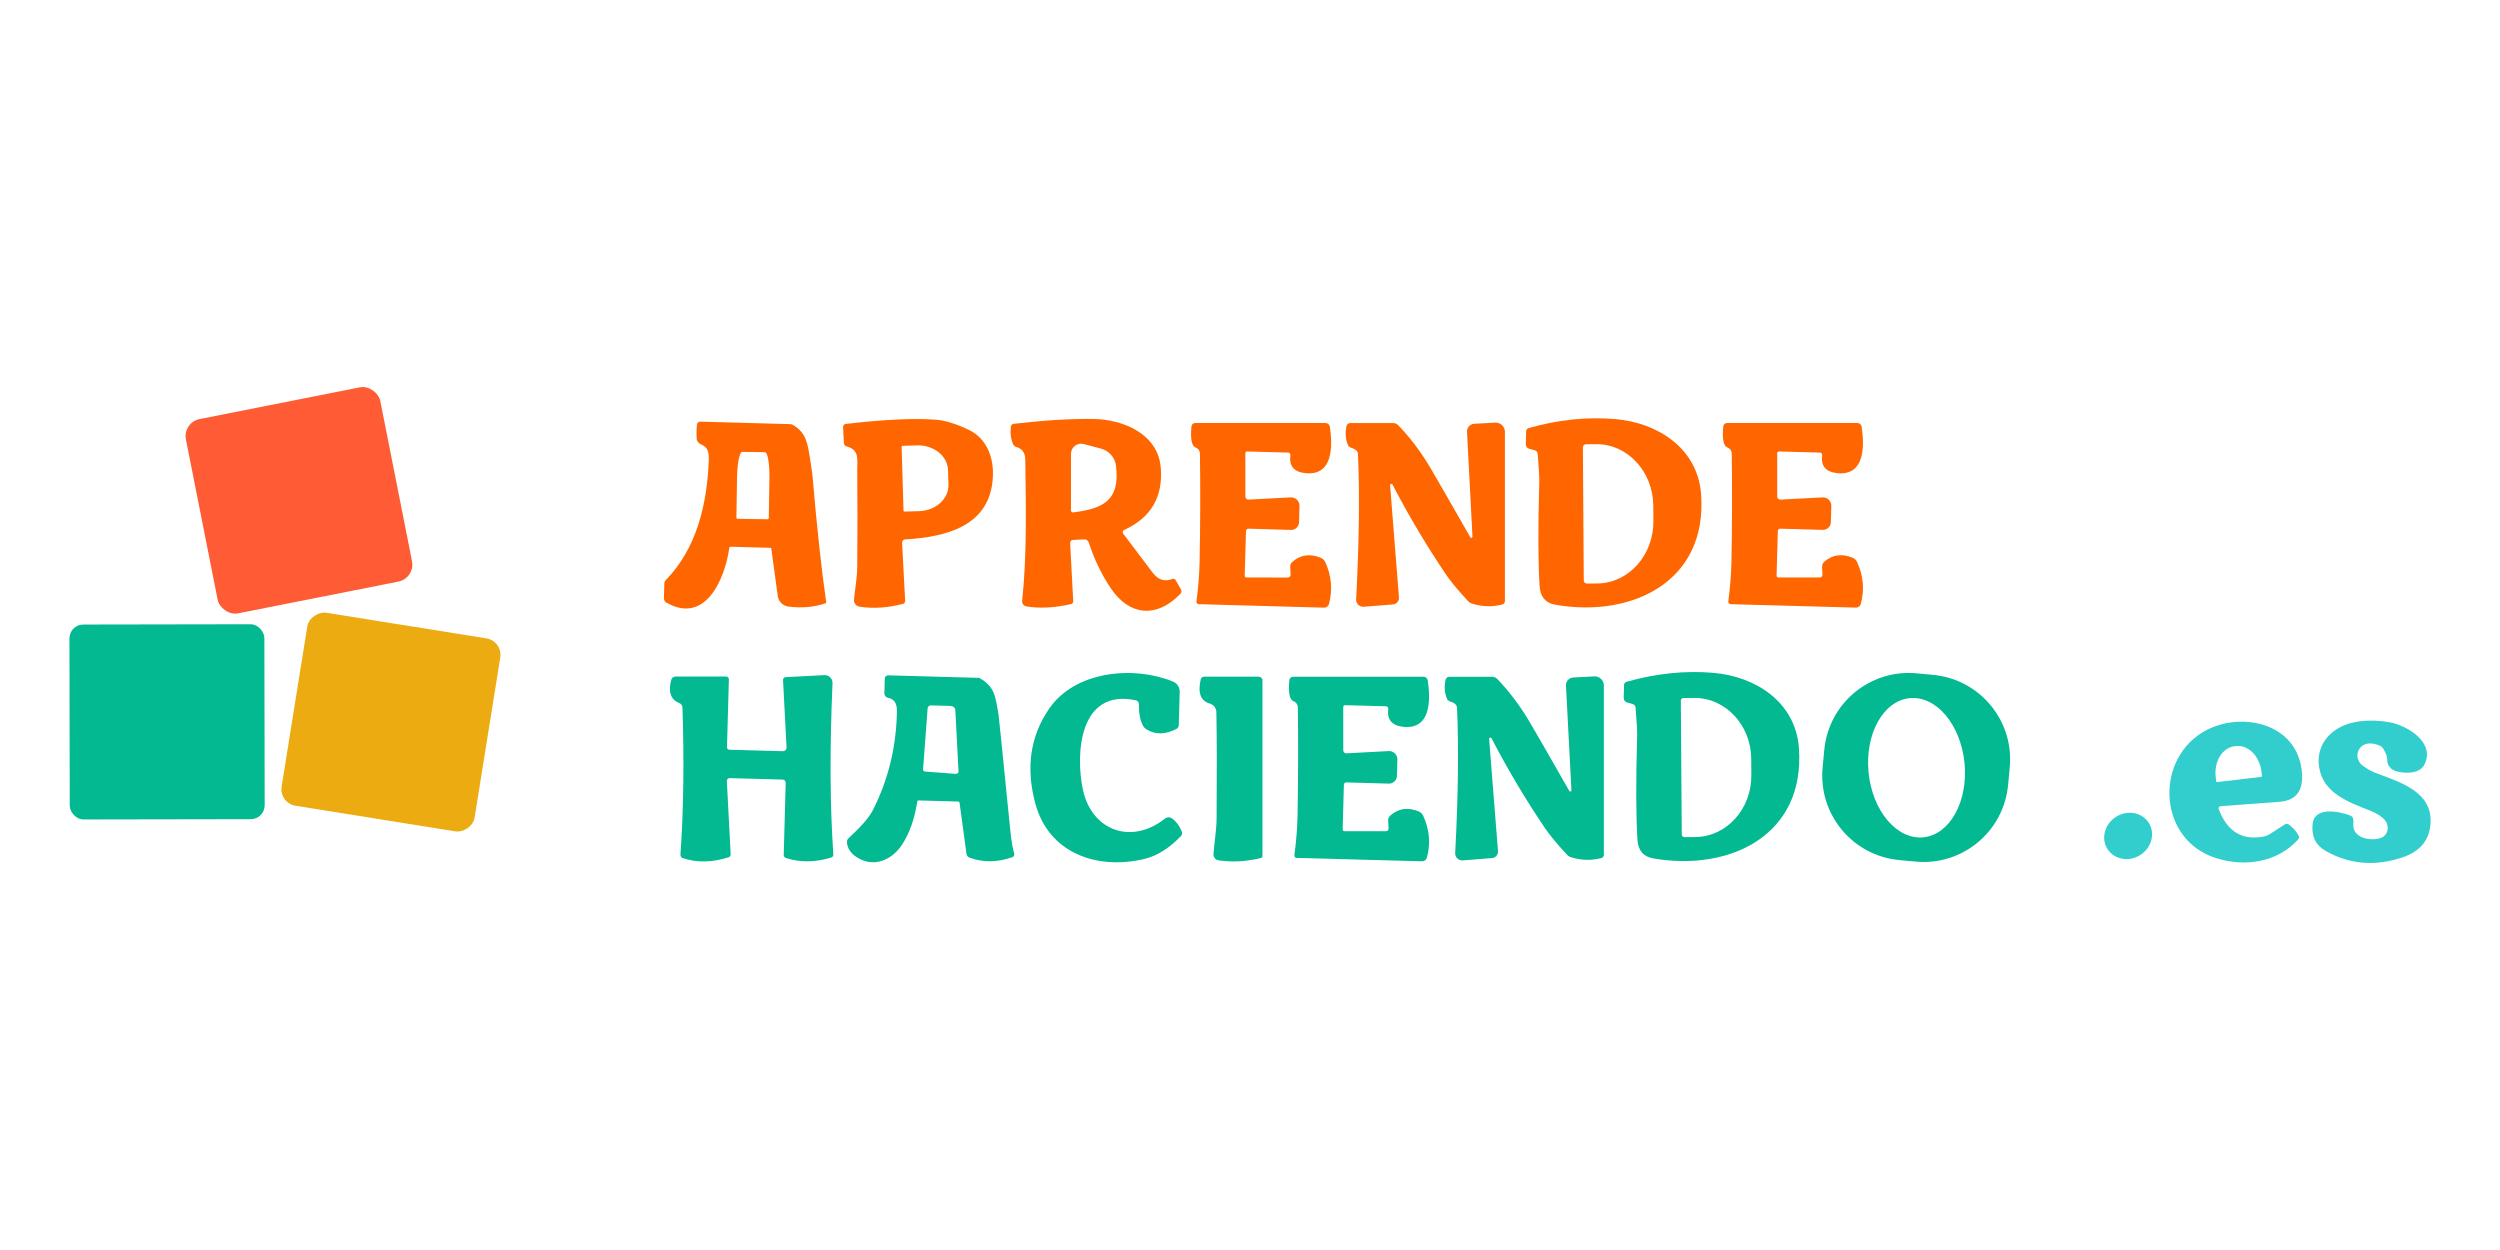
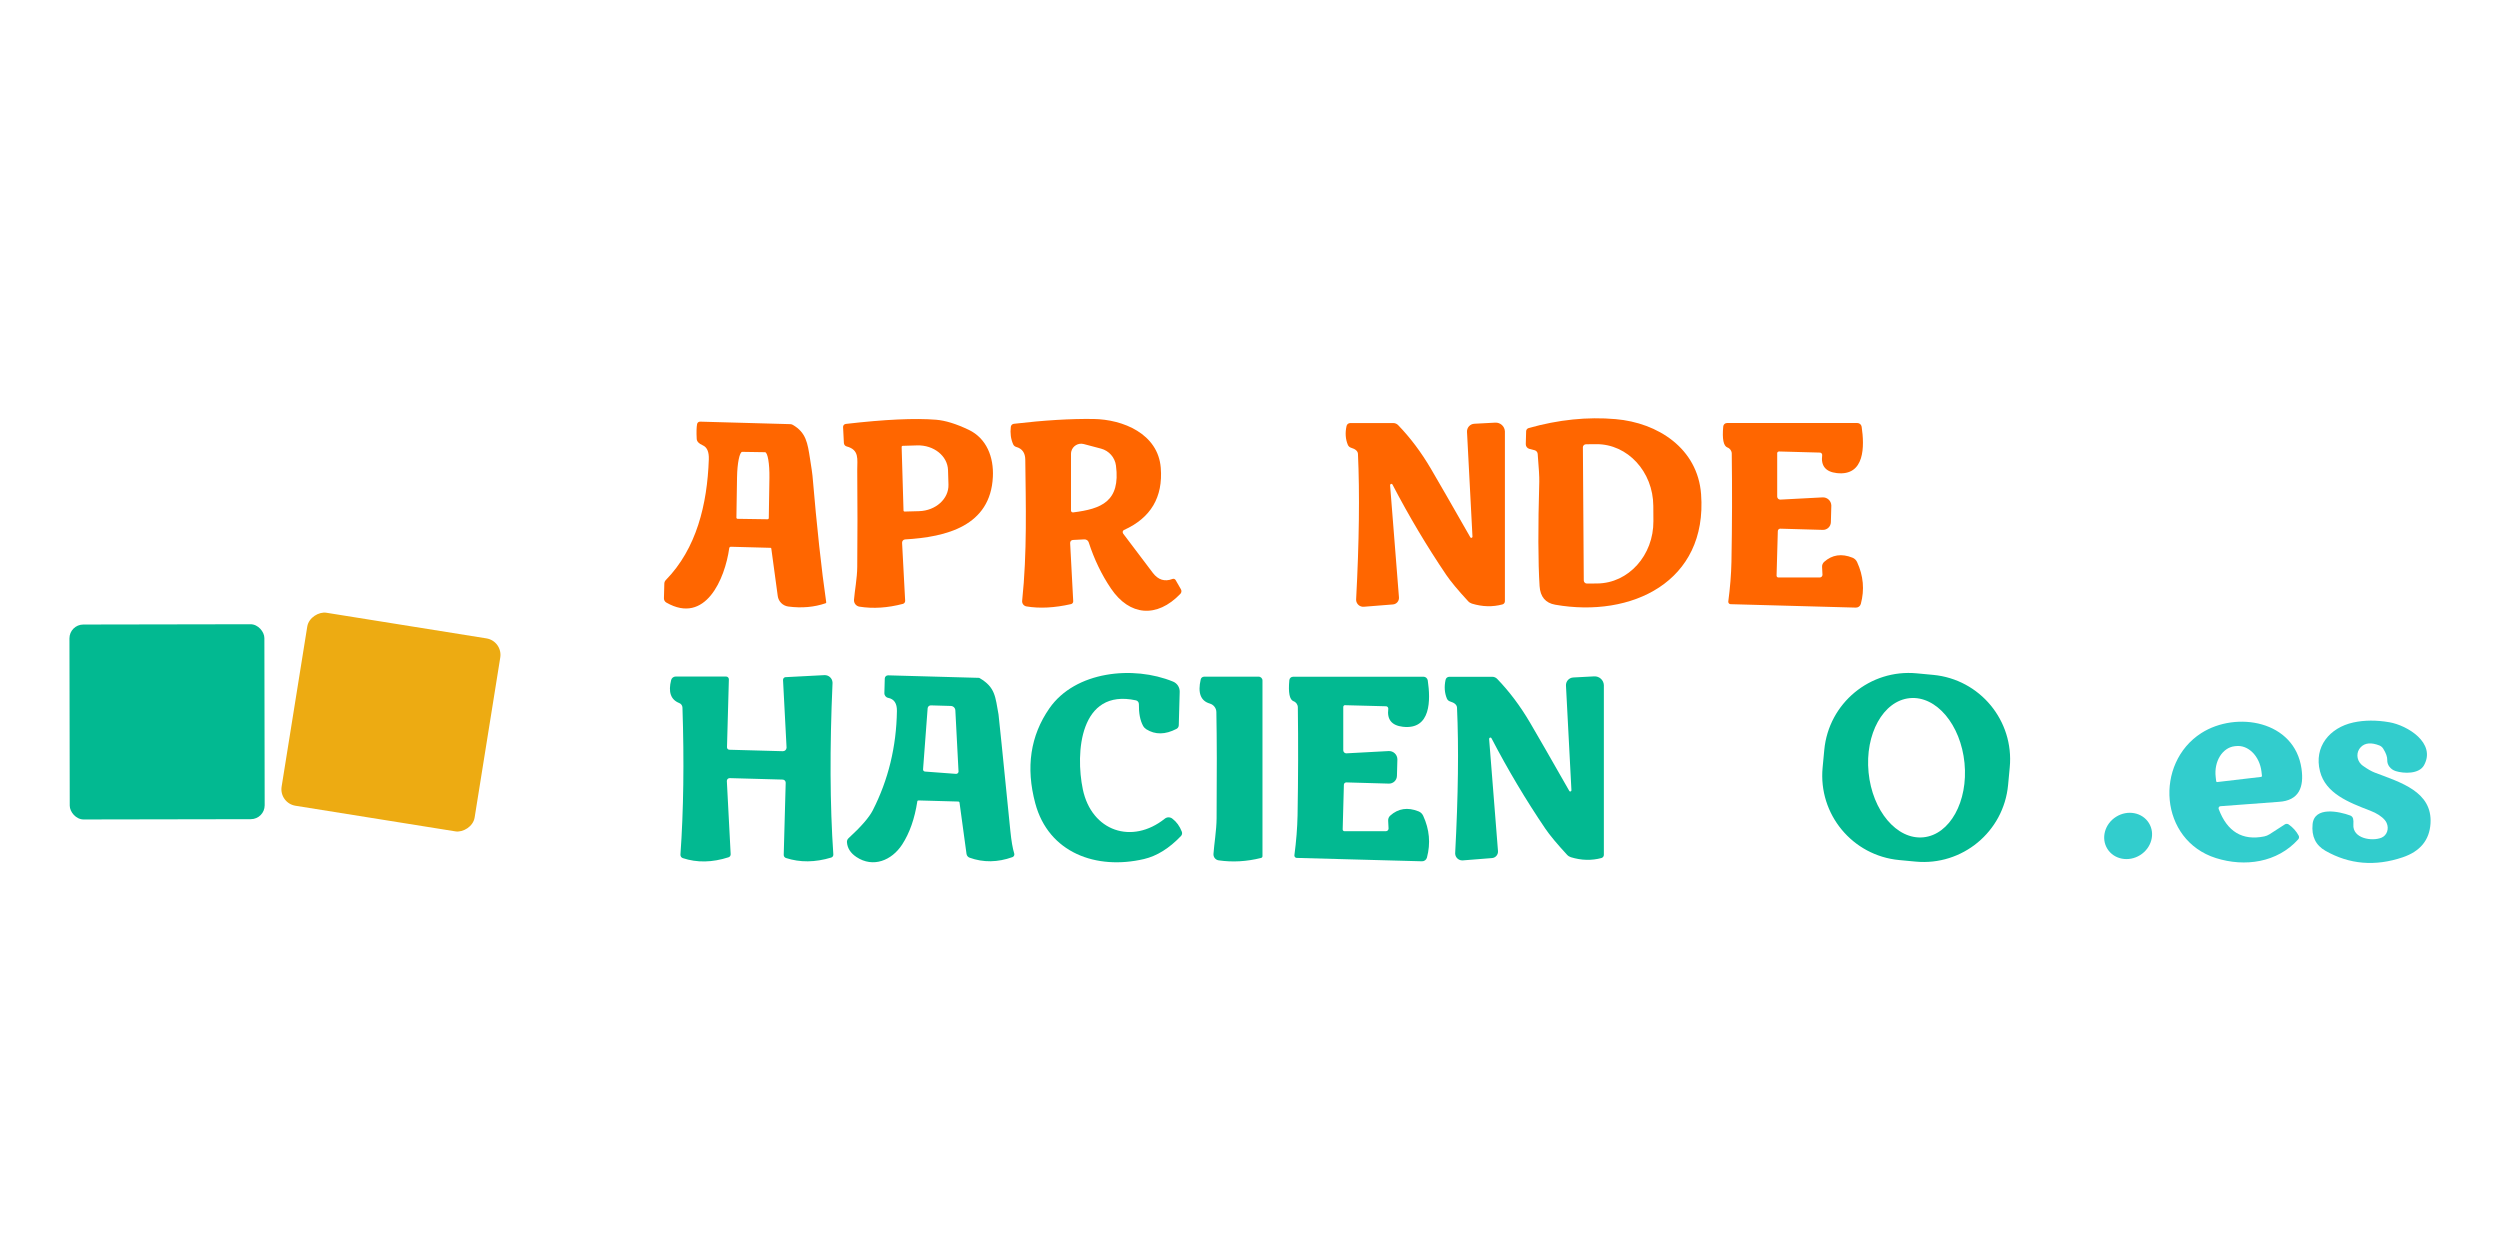
<svg xmlns="http://www.w3.org/2000/svg" id="Capa_1" data-name="Capa 1" viewBox="0 0 1080 540">
  <defs>
    <style>      .cls-1 {        fill: #ff5c36;      }      .cls-2 {        fill: #32cdcd;      }      .cls-3 {        fill: #f60;      }      .cls-4 {        fill: #02b991;      }      .cls-5 {        fill: #edab12;      }    </style>
  </defs>
  <path class="cls-3" d="M660.39,184.92c12.86-3.63,25.37-4.92,37.53-3.86,18.28,1.56,35.49,12.65,36.95,32.42,2.85,37.99-30.19,53.53-63,47.76-4.22-.74-6.47-3.42-6.77-8.04-.65-10.28-.7-25.33-.13-45.14,.05-1.91-.18-5.91-.69-12-.07-.74-.59-1.36-1.31-1.56l-2.31-.6c-.92-.25-1.55-1.09-1.52-2.04l.15-5.54c.01-.66,.46-1.23,1.1-1.4Zm23.42,8.38l.38,57.43c0,.75,.61,1.37,1.36,1.37,0,0,.01,0,.02,0l4.44-.04c13.5-.1,24.36-12.17,24.26-26.97l-.04-6.54c-.09-14.81-11.12-26.75-24.63-26.67,0,0-.01,0-.02,0l-4.44,.04c-.75,.01-1.36,.63-1.35,1.38h0Z" />
  <path class="cls-3" d="M389.7,234.49l1.33,25.07c.02,.61-.38,1.15-.96,1.31-6.59,1.74-12.85,2.15-18.78,1.21-1.45-.23-2.48-1.53-2.36-3,.29-3.83,1.37-9.29,1.4-14.19,.13-13.1,.13-27.1,0-41.99-.02-4.52,1-8.56-4.58-10.04-.66-.17-1.14-.76-1.19-1.46l-.35-6.88c-.05-.69,.46-1.29,1.15-1.38,16.87-1.95,29.88-2.55,39.03-1.81,3.99,.32,8.68,1.77,14.09,4.35,7.75,3.71,10.86,11.8,10.44,20.34-1.04,21.21-20.03,25.97-37.91,27.01-.76,.04-1.35,.69-1.31,1.46,0,0,0,0,0,0Zm-.19-41.41l.81,27.47c.01,.25,.23,.45,.48,.44,0,0,0,0,0,0l6.25-.17c7.19-.21,12.87-5.34,12.69-11.45,0,0,0,0,0,0l-.19-6.27c-.18-6.11-6.15-10.9-13.33-10.69,0,0,0,0-.01,0l-6.25,.19c-.25,.01-.45,.23-.44,.48,0,0,0,0,0,0Z" />
  <path class="cls-3" d="M485.14,230.43c2.37,3.2,6.67,8.89,12.88,17.05,2.32,3.04,5.15,3.92,8.48,2.63,.51-.2,1.09,0,1.37,.48l2.29,3.98c.37,.62,.27,1.42-.23,1.96-10.17,10.61-21.98,9.56-29.99-2.29-4.04-5.96-7.24-12.61-9.61-19.94-.26-.8-1.03-1.33-1.88-1.29l-4.96,.25c-.69,.04-1.22,.63-1.19,1.33l1.33,25.13c.03,.59-.36,1.12-.94,1.25-7.15,1.62-13.57,1.95-19.26,1-1.17-.2-1.98-1.26-1.86-2.44,2.19-20.71,1.56-42.05,1.35-60.95-.03-2.95-1.33-4.78-3.9-5.5-.59-.16-1.08-.58-1.33-1.13-1.01-2.26-1.35-4.77-1.02-7.56,.08-.69,.62-1.23,1.31-1.31,13.07-1.53,24.55-2.22,34.42-2.08,12.67,.17,27.9,6.36,29.05,21.11,1,12.66-4.29,21.61-15.88,26.84-.49,.23-.71,.8-.49,1.29,.03,.06,.06,.12,.1,.18Zm-22.48-9.9c0,.46,.37,.83,.84,.83,.03,0,.07,0,.1,0,12.17-1.52,20.5-4.69,18.5-20.21-.45-3.52-3-6.42-6.44-7.34l-7.48-1.98c-2.35-.62-4.76,.79-5.37,3.14-.09,.36-.14,.73-.14,1.1v24.46Z" />
  <path class="cls-3" d="M315.03,236.82c-1.85,13.23-10.27,33.18-27.17,23.49-.66-.38-1.06-1.09-1.04-1.85l.17-6.4c.02-.55,.25-1.06,.63-1.46,13.25-13.55,17.92-32.67,18.59-52.16,.12-3.24-.77-5.27-2.65-6.08-1.67-.72-2.53-1.65-2.58-2.79-.15-2.87-.1-5,.17-6.38,.11-.62,.67-1.06,1.31-1.04l38.91,1.08c.39,0,.78,.11,1.12,.31,5.79,3.35,6.38,7.92,7.42,14.5,.64,4.02,1,6.5,1.08,7.42,1.9,22.29,3.88,40.54,5.94,54.74,.02,.18-.08,.35-.25,.4-4.95,1.7-10.32,2.18-16.13,1.42-2.36-.31-4.23-2.16-4.56-4.52l-2.79-20.55c-.03-.16-.15-.28-.31-.29l-17.13-.46c-.37-.01-.69,.25-.75,.62Zm3.61-12.69l12.92,.19c.3,.01,.55-.22,.56-.52,0,0,0,0,0,0l.27-17.38c.1-6.09-.75-11.05-1.9-11.07,0,0,0,0,0,0l-9.84-.15c-1.15-.02-2.15,4.9-2.25,11l-.27,17.38c-.01,.3,.22,.55,.52,.56h0Z" />
-   <path class="cls-3" d="M538.82,195c-.45-.01-.82,.34-.83,.79,0,0,0,.01,0,.02v18.71c0,.72,.58,1.31,1.31,1.31,.03,0,.05,0,.08,0l18.21-.96c1.99-.1,3.69,1.44,3.79,3.44,0,.1,0,.2,0,.29l-.19,7.02c-.05,1.88-1.62,3.36-3.5,3.31,0,0,0,0,0,0l-18.36-.54c-.57-.01-1.05,.45-1.06,1.02h0s-.56,19.27-.56,19.27c-.01,.42,.32,.78,.73,.79,0,0,.01,0,.02,0l17.92,.02c.64,0,1.15-.52,1.16-1.15,0-.02,0-.04,0-.06l-.17-3.36c-.05-.81,.28-1.61,.9-2.17,3.47-3.09,7.56-3.69,12.25-1.81,.89,.35,1.6,1.03,2,1.9,2.7,5.91,3.24,11.93,1.6,18.07-.26,.97-1.15,1.63-2.15,1.6l-54.12-1.5c-.56-.02-1-.49-.99-1.05,0-.03,0-.06,0-.08,.81-6.1,1.26-11.83,1.37-17.19,.31-15.89,.36-31.48,.15-46.76-.02-1.17-.76-2.21-1.86-2.61-1.72-.65-2.32-3.7-1.81-9.13,.08-.83,.78-1.46,1.61-1.46l56.35,.02c.93,0,1.71,.69,1.85,1.62,1.21,8.34,1.46,21.42-10.77,20.01-4.81-.55-6.91-3.12-6.31-7.71,.07-.56-.32-1.07-.88-1.15-.04,0-.07,0-.11,0l-17.63-.48Z" />
  <path class="cls-3" d="M767.75,195.81v18.71c0,.72,.58,1.31,1.31,1.31,.03,0,.05,0,.08,0l18.21-.96c1.99-.1,3.69,1.44,3.78,3.44,0,.09,0,.18,0,.27l-.19,7.02c-.05,1.88-1.62,3.36-3.5,3.31,0,0,0,0,0,0l-18.36-.52c-.57-.01-1.05,.45-1.06,1.02h0s-.54,19.27-.54,19.27c-.01,.42,.32,.78,.73,.79,0,0,.01,0,.02,0h17.92c.64,0,1.15-.52,1.16-1.15,0-.02,0-.04,0-.06l-.17-3.36c-.05-.81,.28-1.61,.9-2.17,3.46-3.09,7.54-3.69,12.23-1.81,.89,.35,1.6,1.03,2,1.9,2.72,5.91,3.26,11.93,1.61,18.07-.26,.97-1.15,1.63-2.15,1.6l-54.12-1.48c-.56-.02-1-.49-.99-1.05,0-.03,0-.06,0-.08,.81-6.1,1.26-11.83,1.37-17.19,.29-15.89,.34-31.48,.13-46.76-.02-1.17-.76-2.21-1.86-2.61-1.72-.64-2.32-3.68-1.81-9.11,.08-.83,.78-1.46,1.61-1.46h56.33c.93,0,1.71,.69,1.85,1.62,1.23,8.32,1.48,21.4-10.75,20.01-4.81-.55-6.91-3.12-6.31-7.71,.07-.56-.32-1.07-.88-1.15-.04,0-.07,0-.11,0l-17.63-.48c-.45-.01-.82,.34-.83,.79,0,0,0,.01,0,.02Z" />
  <path class="cls-3" d="M600.52,209.63l3.83,48.45c.11,1.57-1.06,2.93-2.61,3.04l-12.59,1c-1.69,.13-3.17-1.14-3.3-2.83,0-.13-.01-.25,0-.38,1.31-24.79,1.57-45.73,.79-62.81-.06-1.2-1.05-2.1-2.96-2.67-.64-.19-1.17-.66-1.42-1.27-1.01-2.45-1.2-5.15-.56-8.09,.15-.76,.82-1.3,1.6-1.31h18.59c.8,0,1.56,.33,2.11,.9,5.24,5.41,9.98,11.72,14.21,18.94,3.01,5.11,8.66,14.95,16.96,29.49,.13,.25,.43,.34,.67,.21,.18-.09,.28-.28,.27-.48l-2.36-45.24c-.1-1.85,1.32-3.42,3.16-3.52,0,0,0,0,0,0l9.04-.48c2.2-.11,4.06,1.58,4.17,3.76,0,.07,0,.13,0,.2v73.19c0,.65-.43,1.21-1.06,1.38-4.27,1.14-8.66,1.03-13.19-.35-.64-.21-1.21-.57-1.65-1.06-4.38-4.74-7.52-8.52-9.42-11.32-8.38-12.38-16.13-25.4-23.24-39.05-.13-.27-.45-.38-.72-.25-.2,.1-.32,.31-.3,.53Z" />
  <g>
-     <rect class="cls-1" x="86.35" y="173.37" width="85.6" height="85.56" rx="7.48" ry="7.48" transform="translate(-39.52 29.2) rotate(-11.2)" />
    <rect class="cls-5" x="126.67" y="269.71" width="84.44" height="84.44" rx="7.21" ry="7.21" transform="translate(-165.83 429.36) rotate(-80.9)" />
    <rect class="cls-4" x="30.06" y="269.73" width="84.21" height="84.21" rx="5.98" ry="5.98" transform="translate(-.54 .13) rotate(-.1)" />
  </g>
-   <path class="cls-4" d="M701.59,295.92c.01-.66,.46-1.23,1.1-1.4,12.84-3.61,25.35-4.9,37.51-3.85,18.28,1.56,35.47,12.65,36.93,32.42,2.83,37.97-30.19,53.49-63,47.72-4.22-.74-6.47-3.42-6.75-8.04-.65-10.28-.7-25.32-.13-45.12,.05-1.91-.18-5.91-.69-12-.07-.74-.59-1.36-1.31-1.56l-2.31-.6c-.91-.26-1.53-1.1-1.5-2.04l.15-5.54Zm24.53,6.81l.4,57.77c0,.64,.52,1.15,1.15,1.15h0l4.67-.04c13.49-.1,24.34-12.05,24.24-26.71l-.04-7c-.09-14.66-11.11-26.48-24.61-26.4,0,0-.02,0-.02,0l-4.67,.04c-.64,.01-1.14,.54-1.13,1.17h0Z" />
  <path class="cls-4" d="M490.72,302.55c-24.3-5.27-26.22,22.71-22.94,38.45,3.81,18.11,21.24,23.98,35.41,12.67,.94-.76,2.27-.77,3.23-.04,1.83,1.37,3.21,3.26,4.13,5.67,.25,.64,.11,1.37-.37,1.86-5.08,5.32-10.39,8.63-15.94,9.94-20.59,4.83-41.28-2.63-47.01-24.09-4.15-15.51-2.11-29.18,6.11-41.01,11.19-16.11,36.3-18.59,53.43-11.54,1.77,.73,2.91,2.47,2.86,4.38l-.4,14.48c-.02,.67-.4,1.26-.98,1.56-4.86,2.53-9.2,2.58-13.04,.17-.59-.38-1.08-.9-1.42-1.52-1.26-2.32-1.85-5.43-1.79-9.34,.01-.8-.54-1.49-1.31-1.65Z" />
  <path class="cls-4" d="M867.49,339.16c-1.91,20.16-19.79,34.96-39.95,33.05l-7.12-.67c-20.16-1.91-34.96-19.79-33.05-39.95l.72-7.66c1.91-20.16,19.79-34.96,39.95-33.05l7.12,.67c20.16,1.91,34.96,19.79,33.05,39.95l-.72,7.66Zm-42.49-37.56c-11.44,1.12-19.4,15.49-17.78,32.09s12.23,29.15,23.67,28.03c11.44-1.12,19.4-15.49,17.78-32.09-1.63-16.6-12.23-29.15-23.67-28.03Z" />
  <path class="cls-4" d="M339.39,292.53l16.71-.87c1.86-.11,3.45,1.31,3.55,3.16,0,.12,0,.24,0,.36-1.23,27.84-1.12,52.49,.35,73.96,.04,.6-.34,1.16-.92,1.33-6.93,2.1-13.45,2.17-19.55,.19-.59-.2-.98-.75-.96-1.37l.85-31.13c.02-.74-.56-1.36-1.31-1.38,0,0,0,0,0,0l-22.86-.63c-.67-.02-1.23,.5-1.25,1.17,0,.04,0,.08,0,.12l1.65,31.59c.02,.59-.35,1.13-.9,1.31-7.05,2.28-13.64,2.4-19.78,.37-.65-.22-1.07-.85-1.02-1.54,1.35-19.11,1.63-40.27,.87-63.49-.03-.87-.57-1.64-1.38-1.96-3.67-1.44-4.83-4.76-3.5-9.96,.23-.88,1.04-1.5,1.96-1.5h21.76c.67,0,1.21,.54,1.21,1.21,0,.01,0,.03,0,.04l-.81,29.3c-.01,.58,.44,1.06,1.02,1.08l23.11,.63c.86,.02,1.58-.66,1.6-1.52,0-.05,0-.09,0-.14l-1.52-29.09c-.03-.66,.47-1.22,1.13-1.25,0,0,0,0,0,0Z" />
  <path class="cls-4" d="M437.38,370.28c-6.41,2.29-12.57,2.38-18.5,.25-.73-.26-1.25-.9-1.35-1.67l-3.02-22.17c-.04-.23-.24-.41-.48-.42l-17.27-.48c-.24,0-.45,.17-.48,.4-1.14,7.45-3.32,13.66-6.54,18.63-4.5,6.92-12.57,10.21-19.78,5.4-2.55-1.7-3.91-3.85-4.08-6.42-.04-.63,.21-1.25,.67-1.67,5.41-4.96,8.9-8.98,10.48-12.05,6.73-13.2,10.21-27.51,10.44-42.93,.05-3.28-1.2-5.17-3.77-5.67-.99-.19-1.69-1.07-1.65-2.08l.17-6.27c.02-.79,.67-1.41,1.46-1.38,0,0,0,0,0,0l39.11,1.08c.15,0,.3,.04,.42,.12,6.83,4,6.75,8.11,8.15,15.69,.12,.65,1.82,17.42,5.11,50.3,.44,4.35,.99,7.59,1.67,9.75,.22,.66-.13,1.38-.79,1.61Zm-23.3-37.07l-1.37-26.34c-.05-1.05-.91-1.88-1.96-1.9l-8.63-.25c-.73-.01-1.33,.55-1.38,1.27l-1.98,26.38c-.03,.48,.33,.9,.81,.94l13.42,1c.57,.03,1.06-.4,1.1-.98,0-.04,0-.08,0-.12Z" />
  <path class="cls-4" d="M581.12,304.61c-.45-.01-.82,.34-.83,.79,0,0,0,.01,0,.02v18.71c0,.72,.58,1.31,1.31,1.31,.03,0,.05,0,.08,0l18.21-.98c1.99-.1,3.69,1.44,3.78,3.44,0,.09,0,.18,0,.27l-.19,7.02c-.04,1.88-1.6,3.37-3.48,3.33,0,0-.01,0-.02,0l-18.36-.52c-.57-.01-1.05,.45-1.06,1.02h0s-.52,19.27-.52,19.27c-.01,.42,.32,.78,.73,.79,0,0,.01,0,.02,0h17.92c.64,0,1.15-.52,1.15-1.15,0-.02,0-.04,0-.06l-.17-3.36c-.05-.81,.28-1.61,.9-2.17,3.46-3.1,7.54-3.71,12.23-1.83,.89,.35,1.6,1.03,2,1.9,2.72,5.91,3.26,11.93,1.62,18.07-.26,.97-1.15,1.63-2.15,1.6l-54.12-1.46c-.56-.02-1-.49-.99-1.05,0-.03,0-.06,0-.08,.81-6.1,1.26-11.83,1.37-17.19,.28-15.89,.32-31.48,.12-46.76-.02-1.17-.76-2.21-1.86-2.61-1.72-.64-2.32-3.68-1.81-9.11,.08-.82,.77-1.46,1.6-1.46l56.35-.02c.93,0,1.71,.69,1.85,1.62,1.23,8.32,1.48,21.4-10.75,20.01-4.81-.55-6.91-3.12-6.31-7.71,.07-.56-.32-1.07-.88-1.15-.04,0-.07,0-.11,0l-17.63-.46Z" />
  <path class="cls-4" d="M543.74,292.32c.91,0,1.65,.74,1.65,1.65h0v75.89c0,.37-.25,.69-.6,.77-6.19,1.56-12.3,1.91-18.34,1.04-1.35-.2-2.31-1.39-2.23-2.75,.25-3.98,1.31-10.19,1.35-15.36,.15-19.29,.12-34.61-.1-45.95-.03-1.71-1.18-3.19-2.83-3.67-3.97-1.15-5.28-4.64-3.92-10.46,.16-.68,.76-1.15,1.44-1.15h23.57Z" />
  <path class="cls-4" d="M643.3,319.22l3.83,48.43c.12,1.56-1.03,2.92-2.58,3.04,0,0-.01,0-.02,0l-12.59,1c-1.69,.13-3.17-1.14-3.3-2.83,0-.13-.01-.25,0-.38,1.31-24.78,1.57-45.7,.79-62.77-.06-1.2-1.05-2.1-2.96-2.67-.64-.19-1.17-.66-1.42-1.27-1.01-2.45-1.2-5.15-.56-8.09,.15-.76,.82-1.3,1.6-1.31h18.57c.8,0,1.56,.33,2.11,.9,5.24,5.41,9.98,11.72,14.21,18.92,3.01,5.11,8.66,14.94,16.94,29.47,.13,.25,.43,.34,.67,.21,.18-.09,.28-.28,.27-.48l-2.36-45.2c-.1-1.85,1.32-3.42,3.16-3.52,0,0,0,0,0,0l9.04-.48c2.2-.11,4.06,1.58,4.17,3.76,0,.07,0,.13,0,.2v73.14c0,.65-.43,1.21-1.06,1.38-4.27,1.14-8.66,1.03-13.17-.35-.64-.2-1.21-.56-1.65-1.04-4.38-4.74-7.52-8.52-9.42-11.32-8.38-12.37-16.13-25.38-23.24-39.03-.13-.27-.45-.38-.72-.25-.2,.1-.32,.31-.3,.53Z" />
  <path class="cls-2" d="M1016.54,353.67c.15,.63,.19,1.45,.12,2.48-.46,6.15,8.13,7.4,12.15,5.73,2.35-.99,3.35-3.83,2.22-6.35-.2-.45-.46-.87-.78-1.25-1.36-1.61-3.47-2.97-6.34-4.08-9.4-3.6-19.25-7.46-21.67-16.98-2.73-10.61,4.19-18.88,14.4-21.11,4.79-1.04,9.98-1.07,15.57-.1,7.83,1.35,20.23,8.98,14.98,18.55-2.11,3.88-8.69,3.67-12.23,2.56-2.25-.71-3.75-2.66-3.67-4.75,.05-1.37-.53-3.02-1.75-4.96-.39-.62-.96-1.1-1.63-1.37-3.54-1.38-6.22-1.15-8.04,.71-2.03,2.04-1.95,5.39,.18,7.47,.2,.2,.42,.38,.65,.55,2.01,1.44,3.74,2.43,5.17,2.98,11.23,4.27,24.96,8.23,24.11,21.98-.45,7.19-4.46,12.07-12.04,14.63-11.87,4.01-22.98,3.08-33.34-2.81-4.23-2.4-6.08-6.24-5.56-11.52,.77-7.81,11.5-5.5,16.28-3.73,.6,.22,1.05,.72,1.21,1.35Z" />
  <path class="cls-2" d="M958.47,349.48c3.67,9.81,10.22,13.76,19.67,11.86,.81-.17,1.6-.48,2.31-.94l6.58-4.25c.52-.34,1.18-.33,1.69,.02,1.85,1.31,3.27,2.9,4.29,4.79,.3,.54,.22,1.21-.19,1.65-9.02,10.02-22.99,12.04-35.53,8.08-24.53-7.77-26.59-41.01-6.33-53.99,15.13-9.67,40.34-5.4,43.3,15.4,1.1,7.77-.92,13.79-9.88,14.3-1.9,.12-10.28,.74-25.15,1.88-.49,.04-.85,.47-.8,.96,0,.08,.02,.16,.05,.23Zm-.65-11.63l19-2.23c.22-.03,.37-.23,.35-.44l-.21-1.83c-.79-6.72-5.73-11.66-11.03-11.04,0,0,0,0,0,0l-.58,.06c-5.3,.63-8.96,6.58-8.17,13.3,0,0,0,0,0,0l.21,1.83c.03,.22,.23,.37,.44,.35Z" />
  <ellipse class="cls-2" cx="919.35" cy="361.13" rx="10.56" ry="9.77" transform="translate(-51.67 542.05) rotate(-32)" />
</svg>